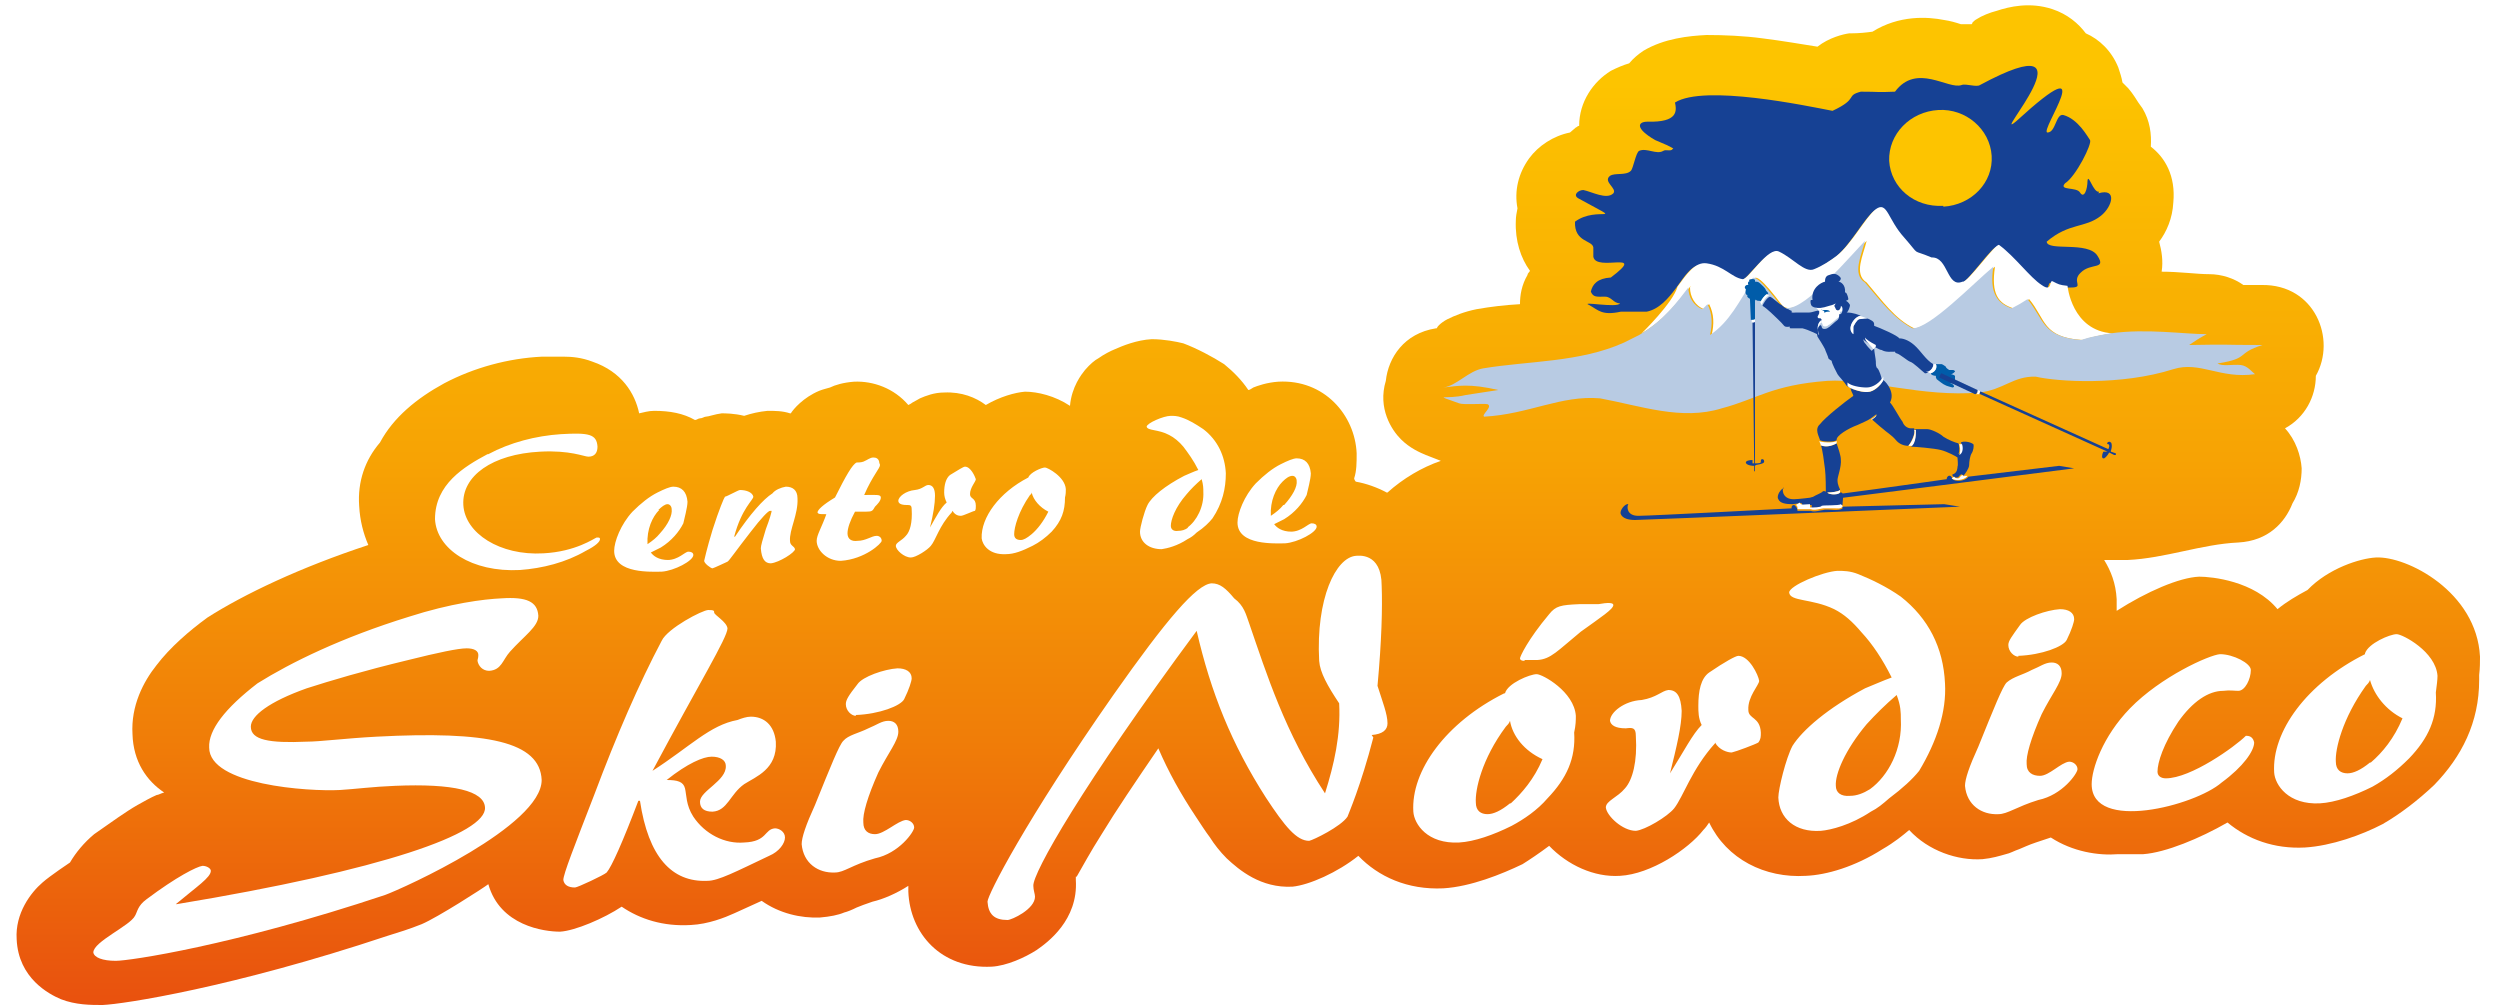
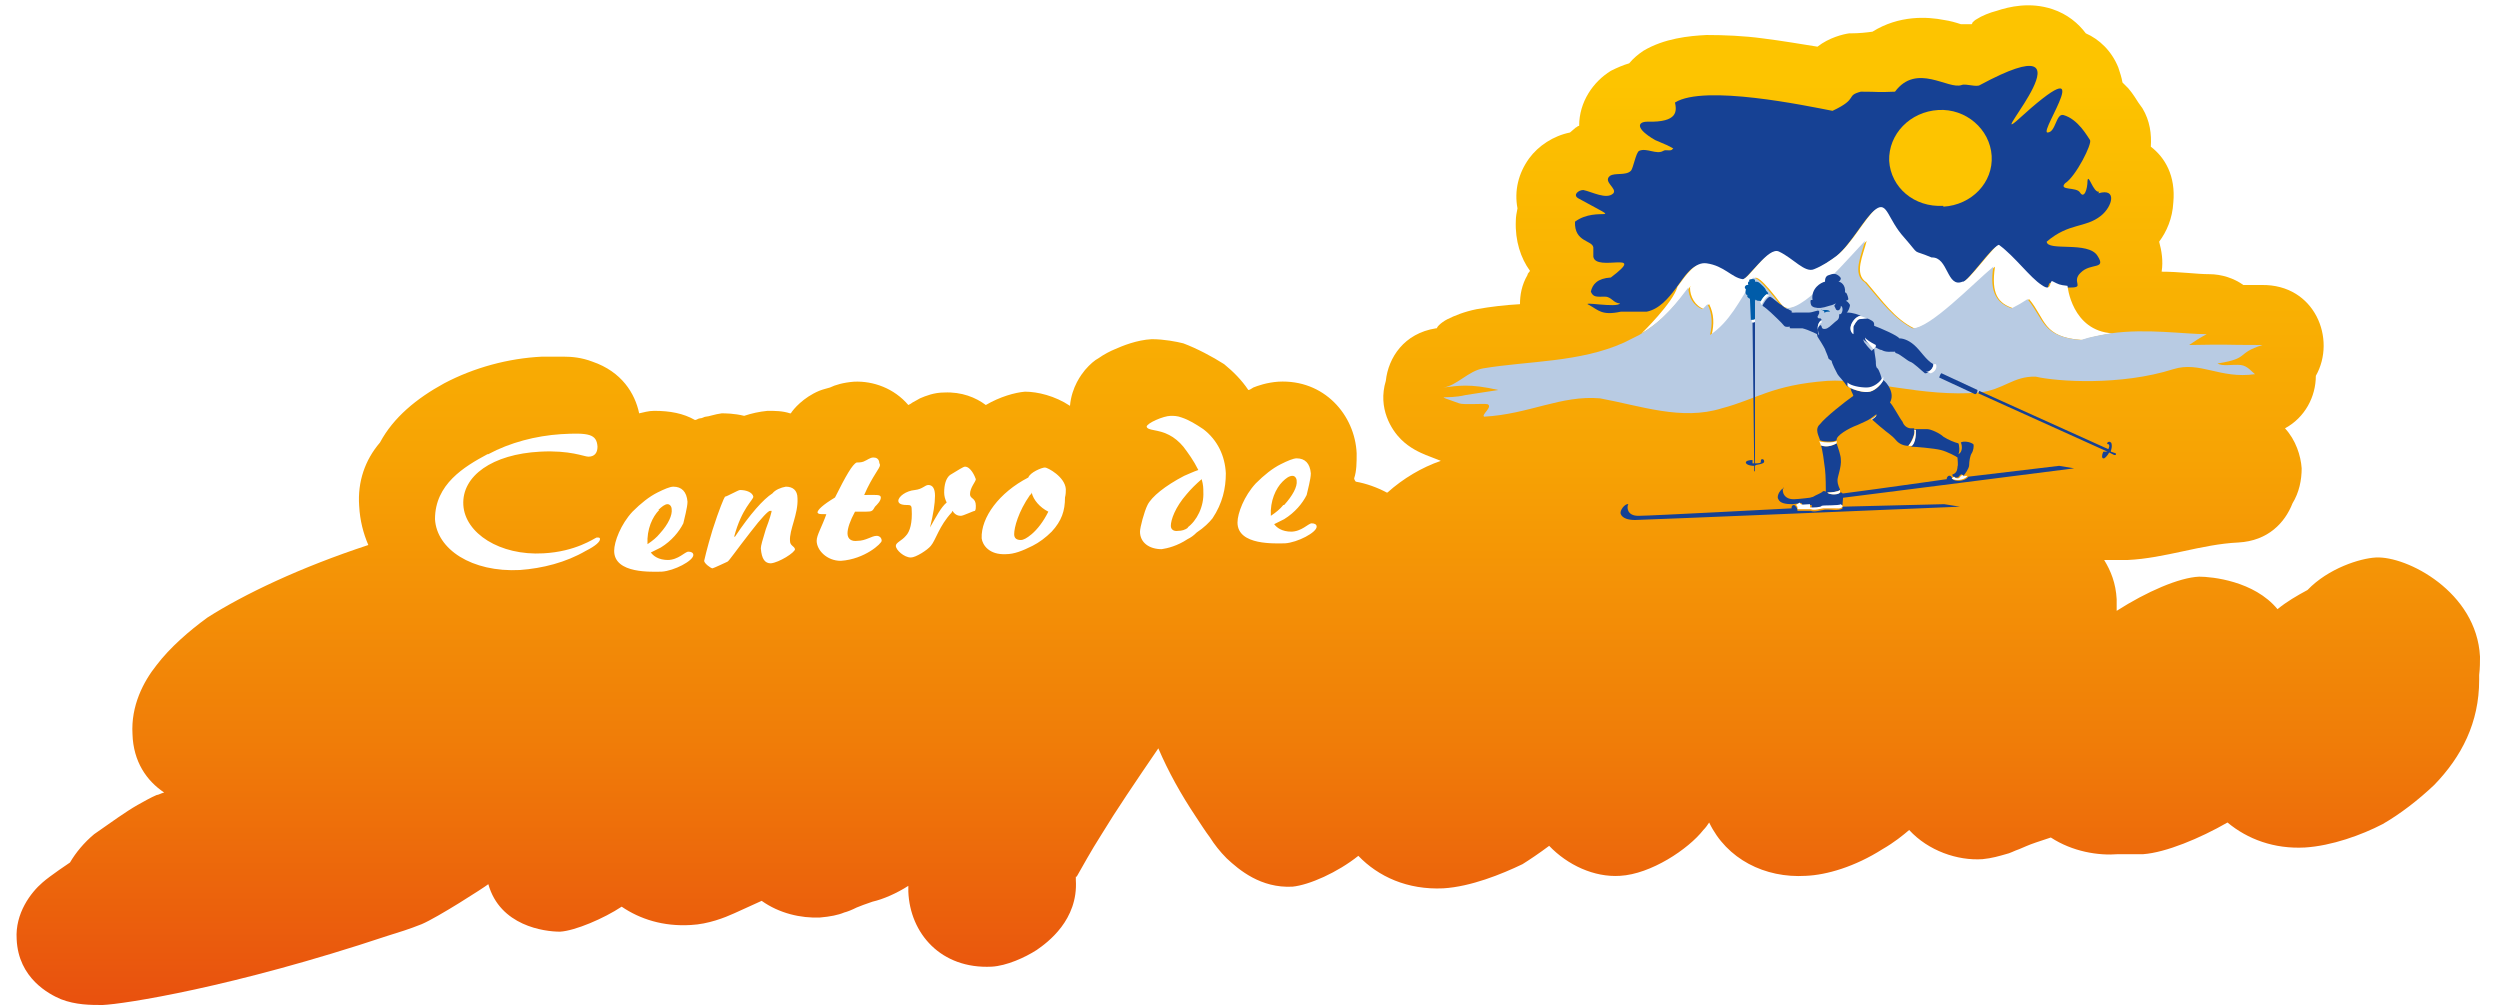
<svg xmlns="http://www.w3.org/2000/svg" id="Capa_1" width="300" height="121" version="1.1" viewBox="0 0 300 121">
  <defs>
    <style>
      .st0 {
        fill: #005ca9;
      }

      .st1 {
        fill: #b8cbe3;
      }

      .st2, .st3, .st4 {
        fill: #fff;
      }

      .st5 {
        fill: #fdc400;
      }

      .st3 {
        filter: url(#drop-shadow-1);
      }

      .st4 {
        filter: url(#drop-shadow-2);
      }

      .st6 {
        fill: #164194;
      }

      .st7 {
        fill: url(#Degradado_sin_nombre_21);
      }
    </style>
    <linearGradient id="Degradado_sin_nombre_21" data-name="Degradado sin nombre 21" x1="149.8" y1="9.9" x2="149.8" y2="122.6" gradientUnits="userSpaceOnUse">
      <stop offset="0" stop-color="#fdc400" />
      <stop offset=".1" stop-color="#fbbb01" />
      <stop offset=".4" stop-color="#f7a304" />
      <stop offset=".7" stop-color="#f07d08" />
      <stop offset="1" stop-color="#e84e0f" />
    </linearGradient>
    <filter id="drop-shadow-1" x="50.1" y="47.7" width="105.8" height="18.8" filterUnits="userSpaceOnUse">
      <feOffset dx="2.1" dy="2.1" />
      <feGaussianBlur result="blur" stdDeviation="2.1" />
      <feFlood flood-color="#1d1d1b" flood-opacity=".5" />
      <feComposite in2="blur" operator="in" />
      <feComposite in="SourceGraphic" />
    </filter>
    <filter id="drop-shadow-2" x="9.2" y="64.8" width="281.3" height="48.4" filterUnits="userSpaceOnUse">
      <feOffset dx="2.1" dy="2.1" />
      <feGaussianBlur result="blur1" stdDeviation="2.1" />
      <feFlood flood-color="#1d1d1b" flood-opacity=".5" />
      <feComposite in2="blur1" operator="in" />
      <feComposite in="SourceGraphic" />
    </filter>
  </defs>
  <path class="st7" d="M259.3,32.6c2.3,0,4.3.3,5.8.3,1.5,0,3,.5,4.1,1.3.5,0,1.3,0,2.2,0,6.4-.1,9,6.5,6.5,10.9,0,2.5-1.3,5-3.7,6.3,1.3,1.4,1.9,3.3,2,4.8,0,1.4-.3,2.9-1.1,4.2-.9,2.3-2.9,4.5-6.5,4.7-4.4.2-8.8,1.9-13.3,2.1h-2.8c.8,1.3,1.4,2.8,1.5,4.7,0,.5,0,.9,0,1.4,3.6-2.3,7.5-4,9.9-4.1,1.5,0,6.6.5,9.4,3.9,1.1-.9,2.3-1.6,3.6-2.3,2.5-2.6,6.3-3.8,8.2-3.9,3.7-.2,12.1,4.1,12.5,11.9,0,.6,0,1.4-.1,2.2v.6c0,5.1-2.1,9.2-5.4,12.6-1.9,1.8-4.1,3.5-6.2,4.7-2.5,1.3-6.1,2.6-9.3,2.8-3.7.2-6.9-1-9.3-3-3.3,1.9-7.4,3.6-10.1,3.8-.7,0-1.3,0-2.3,0h-.7c-2.4.2-5.5-.3-8.1-2-.6.2-1.2.4-1.8.6-.9.3-1.5.6-2,.8-.6.2-1.1.5-1.6.6-.7.2-1.7.5-2.8.6-3,.2-6.5-1-8.8-3.5-.7.6-1.8,1.5-3.2,2.3-3.3,2.1-6.7,3.1-9.2,3.2-4.9.3-9.5-2-11.6-6.4-.2.3-.4.6-.7.9-1.8,2.3-6.3,5.3-10,5.5-3.1.2-6.3-1.3-8.5-3.6-1.2.9-2.4,1.7-3.2,2.2-2.5,1.2-6.2,2.7-9.5,2.9-4.3.2-7.8-1.4-10.2-3.9-2.5,2-5.9,3.5-7.9,3.7-3.8.2-6.4-2-7.9-3.4-.8-.8-1.5-1.7-2-2.5-.6-.8-1.1-1.6-1.7-2.5-1.8-2.7-3.3-5.4-4.5-8.2-2.8,4.1-5.1,7.5-6.8,10.3-1.4,2.2-2.3,3.9-3,5.1h-.1c0,.2,0,.3,0,.4.3,4.8-3.4,7.5-4.7,8.4-1.4.9-3.6,1.9-5.4,2-6.1.3-9.8-4-10-9,0-.2,0-.4,0-.7-1.4.9-3,1.6-4.3,1.9-.9.3-1.4.5-1.9.7-.6.3-1.1.5-1.5.6-.7.3-1.7.5-2.9.6-2.3.1-4.9-.5-7-2-1.3.6-2.4,1.1-3.3,1.5-1.1.5-3.1,1.3-5.2,1.4-3.3.2-6.1-.7-8.3-2.2-2.1,1.4-5.6,2.9-7.4,3-1.9,0-7.2-.7-8.6-5.7-.5.4-6.1,4-8,4.8-1.5.6-2.8,1-4.1,1.4-18.6,6.2-31.7,8.2-34.2,8.3-1.4,0-3.2,0-5-.7-1.4-.6-5.1-2.5-5.3-7.2-.2-3.1,1.7-5.6,3.1-6.8.9-.8,3.3-2.4,3.3-2.4.7-1.2,1.7-2.4,2.9-3.4,2-1.4,3.8-2.7,5.2-3.5.9-.5,1.6-.9,2.3-1.2.2,0,.5-.2.9-.3-2.1-1.4-3.7-3.7-3.8-7-.2-3.4,1.3-6.3,2.9-8.3,1.6-2.1,3.9-4.1,6.1-5.7,4.4-2.8,11.1-6,19.3-8.7-.6-1.4-1-2.9-1.1-4.7-.2-2.9.7-5.5,2.5-7.6,1.6-3,4.4-5.3,7.7-7.1,3.6-1.9,7.7-3,11.7-3.2,1,0,2,0,2.7,0,.9,0,2.1.1,3.4.6,3.5,1.2,5.1,3.8,5.6,6.2.5-.1,1.1-.3,1.8-.3,1.9,0,3.5.3,4.9,1.1.2,0,.4-.2.6-.2.3,0,.5-.2.7-.2.3,0,1.1-.3,1.9-.4.4,0,1.5,0,2.7.3.9-.3,1.8-.5,2.8-.6.9,0,1.8,0,2.7.3h.1c.3-.5,1.5-1.9,3.4-2.7.5-.2,1-.3,1.3-.4.6-.3,1.6-.6,2.9-.7,2.3-.1,4.8.8,6.5,2.8.2-.1.4-.2.5-.3.4-.2.7-.4.9-.5.7-.3,1.7-.7,2.9-.7,2.1-.1,3.8.6,5,1.5,1.7-1,3.5-1.5,4.7-1.6,1.5,0,3.6.5,5.4,1.7.2-2.3,1.4-3.8,1.8-4.3.6-.7,1.2-1.2,1.6-1.4.7-.5,1.5-.9,2-1.1.9-.4,2.6-1.1,4.4-1.2,1.5,0,3,.3,3.8.5,1.6.6,3.5,1.6,4.9,2.5,1.1.9,2.1,1.9,2.9,3.1.2,0,.4-.2.6-.3.5-.2,1.6-.6,3-.7,5.5-.3,9.2,4,9.4,8.6,0,1.1,0,2.1-.3,3,0,.1.1.3.2.4,1.2.2,2.6.7,3.7,1.3h.1c1.9-1.7,4.1-3,6.4-3.8-.8-.3-1.5-.6-1.8-.7-.7-.3-1.9-.8-3-1.9-1.1-1.1-2.8-3.7-1.8-7,.3-2.8,2.2-5.7,6-6.3h.1c.1-.2.2-.3.3-.4.2-.2.6-.5,1-.7.8-.4,2-.9,3.5-1.2,1.7-.3,3.4-.5,5.2-.6,0-1.1.2-2.3.9-3.5,0-.2.2-.3.3-.5-1.1-1.5-1.8-3.6-1.7-6,0-.5.1-1,.2-1.5-.4-2.1.1-4.2,1.4-6,1.1-1.5,2.9-2.7,4.9-3.1.2-.2.5-.4.7-.6.1,0,.2-.2.4-.2,0-2.9,1.7-5.3,3.8-6.6.8-.4,1.5-.7,2.2-.9.5-.6,1.1-1.1,1.7-1.5,2.5-1.5,5.5-1.8,7.6-1.9,2.1,0,4.5.1,6.7.4,2.4.3,4.7.7,6.6,1,1.4-1.1,3.1-1.5,3.8-1.6h.2c1,0,1.9-.1,2.6-.2,3.2-2,6.6-1.8,8.6-1.4.7.1,1.4.3,2,.5.5,0,1,0,1.3,0,0,0,.1-.1.1-.2.1-.1.3-.3.5-.4.6-.4,1.6-.8,2.4-1,1.5-.5,4-1.1,6.7-.2,1.8.6,3.1,1.7,4,2.9,1.6.7,3.1,2.1,3.9,4.1.2.6.4,1.2.5,1.8.3.3.5.5.7.7.6.7,1,1.4,1.2,1.7l.5.7c.9,1.5,1.1,3.1,1,4.6,1.7,1.3,3,3.5,2.7,6.7-.1,1.9-.8,3.5-1.7,4.7.3,1.1.5,2.3.3,3.6Z" />
  <path class="st6" d="M251.9,23c-.7.2-1.3-2.3-1.4-1.3,0,1-.4,2.2-.9,1.4-.4-.7-2.6-.2-1.8-1.1,1.3-.8,3.3-4.8,3-5.2-.3-.4-1.4-2.5-3.2-3-.9-.2-.9,2.1-1.9,2.1-1.1,0,6.7-10.9-3.7-1.4-3.6,3.1,10.3-12.2-4.4-4.3-.4.3-1.7-.2-2.2,0-1.6.6-5.4-2.7-8,.8-2.3.1-1.8,0-4.1,0-1.9.5-.2.8-3.4,2.3-3.1-.6-15.4-3.2-18.9-1,.2,1,.4,2.4-3.3,2.3-1.2,0-1.5.8.9,2.2l1.4.6c1,.5.8.4.7.5-.2.3-.8,0-1.1.2-.8.5-2-.4-2.9,0-.4.2-.7,2.1-1,2.4-.6.6-1.9.2-2.5.6-.9.7.9,1.5.4,2.1-.8.8-2.6-.2-3.6-.4-.6,0-1.3.6-.6,1,6,3.3,2.3.8-.4,2.8-.1,2.5,2.1,2.2,2.2,3.1v1.1c.3,1.9,6.6-.9,2.1,2.5-1.6.1-2.2.8-2.4,1.7.3.7.7.6,1.7.6.8,0,1,.8,1.8.8-.3.6-4.9-.3-3.7.2,1.1.6,1.5,1.3,3.8.8h3.1c1.5-.3,2.6-1.6,3.5-2.8,1.1-1.5,2-3.1,3.5-2.8,2.1.3,3,1.7,4.3,1.9.7,0,3.2-4,4.4-3.3,1.7.8,3,2.7,4.2,2.1,1-.4,1.8-1,2.7-1.6,1.8-1.4,3.5-4.7,4.7-5.6,1.4-.9,1.5,1.2,3.4,3.4,2.2,2.5.7,1.3,3.3,2.4,2-.1,1.8,3.7,3.7,2.9.6.2,3.9-4.7,4.4-4.4,1.9,1.3,3.8,3.8,5.1,4.8,1.3,1,.8-.8,1.4-.4.6.3.7.4,1.7.5.2,0,.4,0,.6,0,1.7,0,0-.7,1.2-1.8,1.2-1.2,3.1-.3,2-2-1.1-1.8-6-.5-6.1-1.7,2.7-2.3,4.6-1.6,6.5-3.1,1.4-1.1,2-3.4-.3-2.7Z" />
  <g>
    <path class="st2" d="M202.8,34.5c0,1.1.6,2.2,1.7,2.6.2-.2.4-.5.6-.6.6,1.2.6,2.4.3,3.7,2.4-1.7,3.5-4.2,5-6.3,0-1.3,1.1-.4,3.5,2.8,1.9,1.5,6.1-3.5,10.1-7.8-.4,1.7-1.6,4,0,5,1.8,2.1,3.4,4.4,5.7,5.5,2,0,7.2-5.2,9.7-7.4-.5,3.3.4,4.4,2.2,5q1-.5,1.9-1.1c2,2.4,1.6,4.6,6.4,4.9,1.2-.4,2.4-.6,3.6-.8,0,0,0,0,0,0-4.9-.3-5.4-5.7-5.4-5.7-1-.1-1.1-.2-1.7-.5-.6-.4,0,1.4-1.4.4-1.4-.9-3.2-3.4-5.1-4.8-.4-.3-3.8,4.6-4.4,4.4-1.9.8-1.7-3-3.7-2.9-2.6-1.1-1.2,0-3.3-2.4-2-2.2-2-4.4-3.4-3.4-1.2.9-2.9,4.2-4.7,5.6-.8.6-1.7,1.2-2.7,1.6-1.1.5-2.5-1.3-4.2-2.1-1.3-.7-3.7,3.4-4.4,3.3-1.3-.2-2.2-1.6-4.3-1.9-1.4-.2-2.4,1.3-3.5,2.8,0,0,0,0,0,0-.5,1.9-4.3,5.6-4.3,5.6,2.9-1.7,4.5-4,5.9-5.7Z" />
    <path class="st1" d="M266.2,43.6c3.8-.6,2.1-1.2,5.3-2.2-5.4,0-3.3-.1-8.8,0,.9-.6,1-.7,2.1-1.3-2.7,0-7.2-.7-11.5-.1-1.2.2-2.4.4-3.6.8-4.7-.4-4.4-2.5-6.4-4.9q-.9.6-1.9,1.1c-1.7-.6-2.7-1.8-2.2-5-2.5,2.1-7.6,7.4-9.7,7.4-2.3-1.2-3.9-3.4-5.7-5.5-1.6-1-.4-3.3,0-5-4,4.3-8.3,9.3-10.1,7.8-2.4-3.2-3.6-4.1-3.5-2.8-1.5,2.2-2.6,4.7-5,6.3.3-1.3.3-2.5-.3-3.7-.2.2-.4.4-.6.6-1.1-.4-1.7-1.5-1.7-2.6-1.3,1.7-3,4-5.9,5.7-.6.3-1.2.6-1.8.9-5.3,2.4-11.5,2.2-16.9,3.1-1.8.3-3.2,2.1-4.8,2.3,1.8-.2,3.1-.5,6.6.3-1.3.2-2.6.4-3.9.6-2.5.6-4.1-.2-.8,1,.5.2,2.9,0,3.4.1.7.3-.8,1.3-.4,1.5,5.4-.3,9.2-2.6,13.9-2.2,4.9.9,9.8,2.7,14.6,1.2,4.2-1.1,6-2.8,12.7-3.3,4.7-.3,11.4,2,18.2,1.4,2.9-.3,4.1-2,6.8-1.9,2.6.6,10.2,1.1,16.5-.9,3.2-1,5.6,1.2,9.8.6-.4-.3-.9-1-1.7-1.1-1-.1-2.3.2-2.8-.2Z" />
    <path class="st6" d="M214,58.5c-.2.4,0,1.5,1.4,1.4,1.4,0,18.2-2.4,18.2-2.4,0-.4.5-.7.7,0,.3.3,1.5.3,1.9-.3l10.9-1.3,1.8.3s-32.9,4.2-33.8,4.3c-.8,0-1.5-.1-1.7-.6-.3-.4.4-1.4.7-1.3Z" />
-     <path class="st2" d="M218.1,37.1c0,0,0,.2.2.2,0,0,0,.2,0,.3,0,0-.2.4-.2.4,0,0,0,.2.2.2.2,0,.2,0,.3.2,0,0,0,.2,0,.3,0,0,0,0,.1.2,0,.4.6.3.7.1.2,0,.9-.7,1.2-.9.2-.2.2-.4.2-.7.3.1.4-.4.4-.6,0-.1,0-.3-.2-.4,0,.1,0,.3-.2.5,0,0-.2.1-.3,0-.1,0-.3-.4-.3-.5,0,0,.1-.1.2-.3,0,0-.3.2-.8.3-.9.3-1.3.3-1.7.2,0,.2,0,.2,0,.3Z" />
    <path class="st6" d="M219.8,32.9c.6-.2,1.1.4,1.1.5,0,.2-.2.4-.3.4.3,0,.9.4.8,1.3q0,0,.1,0c.2.2.3.7.3.8,0,.1-.3.2-.3.2.3.1.5.5.5.5,0,.2-.2.8-.4.9.8,0,1.5.3,1.7.4-.7,0-1.8,1.5-.9,2.2,0-.5,0-.7,0-.9.1-.2.4-.8.7-.9.3,0,.9-.2,1.2,0,.6.3.6.4.6.8.6.2,2.9,1.2,3,1.5.3,0,1,.1,1.8.8.8.7,1.4,1.8,2.3,2.3,0,.4-.4,1.1-1,1.1-.4-.3-1.4-1.3-1.8-1.4-.3-.1-1.2-.9-1.6-1-.1,0-.2-.1-.2-.2-.5,0-1.1.1-1.6-.2-.2,0-.5-.2-.9-.4-.6-.3-1.2-.7-1.3-.9,0,.2.1.4.3.6.1.2.6.7.7.8l.3-.3c0,.4.2,1.3.2,1.6,0,.3,0,.7.2.8.2.2.5,1.1.5,1.3-.3.7-1.2,1.3-1.9,1.4-.8,0-1.9-.3-2.3-.6-.3-.5-1-1.2-1.1-1.4-.1-.2-.7-1.3-.7-1.6-.2-.1-.3-.2-.4-.3,0-.2-.4-1-.4-1.1-.2-.4-.7-1.2-.9-1.5-.3-1,.2-1.3.4-1.4,0,0,0,0,.1.2,0,.4.6.3.8.1.1,0,.8-.7,1.1-.9.2-.2.2-.4.2-.7.3.1.4-.4.4-.5,0-.2,0-.4-.2-.5,0,.1,0,.3-.2.5,0,0-.2.1-.3,0-.1,0-.2-.4-.3-.5,0,0,.1-.1.2-.3,0,0-.3.2-.8.3-.9.3-1.3.3-1.7.2-.1,0-.3-.1-.4-.2-.1-.1-.2-.5-.1-.7,0,0,.1,0,.2,0-.2-1.4,1-2.1,1.5-2.2,0-.2,0-.7.5-.8Z" />
    <path class="st6" d="M221.9,46.5c.4.2,1.7.7,2.5.5.8-.2,1.5-1.1,1.6-1.4.5.4,1.4,1.6.8,2.7.4.4,1.1,1.8,1.5,2.3.2.6.7.8,1,.8.2,0,.4,0,.4,0,.2.5-.3,1.6-.7,2.1-.5,0-1.1-.2-1.5-.7-.5-.6-1.2-1-1.5-1.3-.4-.3-1.4-1.2-1.4-1.2.2-.1.5-.3.6-.6-.2.1-.4.3-.7.5-.4.3-1,.5-1.6.8-1.1.4-2.6,1.3-2.5,1.8-.2.3-1.9.2-2,0-.1-.4-.7-1.3,0-1.9.6-.8,3-2.7,4-3.4-.1-.4-.2-.3-.4-1.1Z" />
    <path class="st6" d="M220.8,59.1c-.3.4-1.5.2-1.5,0,.5,0,1.3-.1,1.5-.3,0-.2-.3-.5-.3-1.2,0-.4.5-1.6.4-2.5,0-.4-.3-1.3-.5-1.9-1,.6-1.8.3-1.9.2.2.5.4,2.1.5,2.9.1.8.1,2.5.1,2.7-.2-.1-.3-.1-.4,0-.2.2-.8.4-1.1.6-.8.4-1.5.3-1.4.8,0,.4.6.2,1.2.2,0,0,0,.3,0,.4.4,0,1.3,0,1.4-.2.2-.1,2.1,0,2.3-.2,0-.4.2-1.3-.1-1.5Z" />
    <path class="st6" d="M229.9,51.6c0,.2,0,1.6-.6,2,.5,0,2.8.2,3.6.4.8.2,1.9.8,2,.9,0,.2.1.9,0,1.1,0,.1,0,.7-.5.9-.3,0,0,.5.5.4.2,0,.4-.7.7-.2.2-.2.7-.9.7-1.3,0-.4.1-1.1.3-1.4.2-.3.3-.9.2-1.1-.4-.3-1.2-.4-1.5-.2.2.4.2,1.2-.3,1.4.2-.3.1-1.2,0-1.3-.4-.1-1.2-.4-1.8-.8-.4-.4-1.5-.9-1.9-.9-.4,0-1.4,0-1.5,0Z" />
    <path class="st6" d="M218.1,37.1c0,0,0,.2.2.2,0,0,0,.2,0,.3,0,0-.2.4-.2.4,0,0,0,.2.2.2.2,0,.2,0,.3.2-.2,0-.8.8-.3,1.8-.3-.1-1.2-.6-2-.8-.8,0-1.2,0-1.3,0-.2,0-.3,0-.2-.2-.2,0-.5.1-.7-.1-.3-.4-1.4-1.4-1.6-1.6-.2-.2-.8-.7-1-.8,0-.1.5-1,.9-1.1.3.1,1.1.9,1.4,1,.2.2.6.5.8.5.1.1.4.2.4.2,0,0,0,.1,0,.2,0,0,.1-.1.6,0,.4,0,1.3,0,1.5,0,.4,0,1-.3,1.1-.2Z" />
    <path class="st0" d="M212.1,35.3c-.2,0-.8.7-.7.9,0,0-.1-.1-.3-.1-.1,0-.4,0-.4-.2,0,.2-.2.2-.4.1-.2-.1-.8-.3-.6-.6-.2,0-.3-.2-.2-.7-.3-.2,0-.6.3-.5-.1-.2,0-.4,0-.4.3,0,.6,0,.8,0,.2,0,.4,0,.6.2.2.2.6.5.7.8,0,.1.2.2.3.4Z" />
-     <path class="st0" d="M232.3,43.7c.1.2.2.8-.6,1.1,0,.2.4.3.6.3,0,.2,0,.2.1.4.1.1.9.7,1,.7.1.1.9.3.9.3.1,0,.3-.1.1-.3,0-.1-.4-.2-.4-.2.2,0,.4,0,.4,0,0,0,.2-.3.2-.4,0-.1,0-.4,0-.5-.1-.1-.4-.2-.5-.2.2,0,.4-.2.5-.3,0,0,0-.2-.3-.2-.1,0-.4,0-.4,0-.3-.2-.4-.3-.4-.4,0,0-.4-.3-.5-.3-.2,0-.6,0-.6,0Z" />
    <path class="st0" d="M210.6,38.4c0,0-.5,0-.5,0l-.2-4.8c0-.1.6-.2.7,0v4.8Z" />
    <path class="st6" d="M210.6,55.9v.6s-.1.1-.1.1h0c0-.1,0-.7,0-.7-.6,0-1-.2-1-.4,0-.2.4-.3.8-.3v.4c0,0,.1,0,.2,0h0l-.2-17c.1,0,.2,0,.3,0v17c.5,0,.7,0,.7-.2,0-.2,0-.3.2-.3,0,0,.2,0,.2.3,0,.2-.4.3-1,.4Z" />
    <path class="st2" d="M210.5,38.7c0,0-.2,0-.3,0v-.4c0,.2.4,0,.4,0v.3Z" />
    <path class="st6" d="M237.3,46.8c0,0,0,.5-.3.5l-4.3-2c0,0,.2-.6.3-.5l4.3,2Z" />
    <path class="st6" d="M253.3,54.2l.6.2v.2s-.2,0-.2,0l-.6-.3c-.2.4-.6.8-.7.7-.2,0-.2-.4,0-.8h.4c0,0,.1,0,.1,0h0l-15.5-7c0,0,.1-.2.1-.3l15.5,7c.1-.2.2-.5,0-.6-.1,0-.2,0-.1-.2,0,0,.2-.2.4,0,.1,0,.2.5,0,1Z" />
-     <path class="st2" d="M237.6,47c0,0,0,.2-.1.3h-.4c.2,0,.3-.4.3-.5l.3.2Z" />
    <path class="st6" d="M221.1,60.8l12.2-.3,1.9.3s-38.1,1.6-39,1.6c-.8,0-1.5-.2-1.7-.7-.2-.4.5-1.3.9-1.2-.2.3-.2,1.4,1.2,1.4,1.4,0,18.4-.9,18.4-.9-.1-.3.3-.6.5-.2.1.1.2.2.2.5.4,0,1.4,0,1.6,0,.4.2,1.3-.1,1.5-.1.2-.1,1.2,0,1.4,0,.2,0,.7,0,.9-.2Z" />
    <path class="st2" d="M225.1,41.4c-.6-.3-1.2-.7-1.3-.9,0,.2.1.4.3.6.2.2.6.6.7.8l.3-.3v-.2Z" />
    <path class="st2" d="M223.3,37.9c-.7,0-1.8,1.5-.9,2.2,0-.5,0-.7,0-.9.1-.2.4-.8.7-.9.3,0,.9-.2,1.2,0l-1.1-.4Z" />
    <path class="st2" d="M224.6,50.4c.2-.2.5-.3.6-.6-.2.2-.4.4-.7.5h.1Z" />
    <path class="st2" d="M221.9,46.5c.4.2,1.7.7,2.5.5.8-.2,1.5-1.1,1.6-1.4v-.4c-.4.7-1.2,1.3-2,1.3-.8,0-1.9-.2-2.3-.6v.4Z" />
    <path class="st2" d="M220.8,59.1c-.3.4-1.5.2-1.5,0,.5,0,1.3-.1,1.5-.3v.3Z" />
    <path class="st2" d="M218.4,53.4c.2.1.9.4,2-.2v-.3c-.3.3-2,.2-2.1,0l.2.5Z" />
    <path class="st2" d="M235.7,57.2c-.3-.5-.5.2-.7.2-.2,0-.4,0-.5-.2l-.3.2c.3.3,1.5.3,1.9-.3h-.4Z" />
-     <path class="st2" d="M235.4,53.2c.2.4.2,1.2-.3,1.4.2-.3.1-1.2,0-1.3h.3Z" />
    <path class="st2" d="M229.3,53.6c.7-.4.6-1.8.6-2h-.2c.2.4-.3,1.5-.7,1.9h.4Z" />
    <path class="st2" d="M215,37.3c0,0,0,.1,0,.2,0,0,.1-.1.6,0h-.6Z" />
    <path class="st2" d="M218.3,40.2c-.4-1,0-1.7.3-1.7,0,0,0,.1,0,.2-.2.1-.6.5-.4,1.4h0Z" />
    <path class="st2" d="M211.3,36.2c0-.2.5-.8.7-.9l.3.2c-.4,0-.9,1-.9,1.1l-.2-.4Z" />
    <path class="st2" d="M231.7,44.8c.8-.3.7-1,.6-1.1h-.3c.1.3-.4,1-.9.9l.6.2Z" />
    <path class="st2" d="M221.1,60.8c-.2.3-.7.2-.9.2-.2,0-1.2,0-1.4,0-.2,0-1.1.3-1.5.1-.2,0-1.2,0-1.6,0,0-.3,0-.4-.2-.5l.5-.3c0,.4.6.2,1.2.2,0,.1,0,.3,0,.4.4,0,1.3,0,1.4-.2.2-.1,2.1,0,2.3-.2l.2.2Z" />
    <path class="st0" d="M218.6,37.2c0,0,.5,0,.6,0,0,0,.3,0,.4.2,0,0-.2,0-.2,0,0,0-.3,0-.4.1h-.1c0-.1,0-.2,0-.2-.1,0-.2,0-.3-.2Z" />
  </g>
  <path class="st5" d="M233.2,24.8c3.4-.2,6-2.9,5.8-6.1-.2-3.2-3.1-5.7-6.4-5.5-3.4.2-6,2.9-5.9,6.1.2,3.2,3,5.6,6.5,5.4h0Z" />
  <path class="st3" d="M139.9,51.5c-.5-.6-1.1-1.1-1.7-1.4-1.3-.7-2.6-.5-2.7-1,0-.4,2-1.3,2.9-1.3.3,0,.8,0,1.3.2.9.3,1.7.8,2.6,1.4,1.7,1.3,2.6,3.2,2.7,5.3,0,1.8-.4,3.6-1.6,5.4-.4.5-1,1.1-1.9,1.7-.4.4-.7.6-1.1.8-1.2.8-2.4,1.1-3.1,1.2-1.5,0-2.6-.8-2.6-2.1,0-.5.5-2.4.9-3.2.5-1,2.1-2.3,4.4-3.5.5-.2,1.1-.5,1.7-.7-.6-1.2-1.2-2-1.8-2.8ZM140.4,61.2c1.1-.8,2-2.5,1.9-4.3,0-.4,0-.8-.2-1.5-.7.6-1.3,1.2-1.8,1.8-1.4,1.6-1.9,3.1-1.9,3.8,0,.4.3.7.9.6.4,0,.8-.1,1.2-.4ZM77,59.1c-.8.8-1.5,2.3-1.4,4.1.6-.4,1.1-.8,1.5-1.3,1-1.1,1.5-2.2,1.4-2.9,0-.3-.2-.6-.5-.6-.3,0-.7.3-1.1.7ZM78,65.1c1.3,0,2.1-1,2.5-1,.3,0,.6.1.6.4,0,.7-2.3,1.9-3.8,2-1.1,0-5.7.3-5.7-2.5,0-1.1.8-3.2,2.2-4.7,1-1,2-1.8,3-2.3.8-.4,1.5-.7,1.9-.7,1,0,1.6.6,1.7,1.8,0,.7-.4,2.1-.5,2.6-.5,1-1.4,2.1-2.7,2.9l-1.2.6c.3.4.9.9,2.1.9ZM152.8,61.7c1.3,0,2.1-1,2.5-1,.3,0,.6.1.6.4,0,.7-2.3,1.9-3.8,2-1.1,0-5.7.3-5.7-2.5,0-1.1.8-3.2,2.2-4.7,1-1,2-1.8,3-2.3.8-.4,1.5-.7,1.9-.7,1,0,1.6.6,1.7,1.8,0,.7-.4,2.1-.5,2.6-.5,1-1.4,2.1-2.7,2.9l-1.2.6c.3.4.9.9,2.1.9ZM121.3,55.2c.2-.6,1.6-1.2,2-1.2.3,0,2.4,1.1,2.5,2.6,0,.3,0,.6-.1,1,0,1.6-.4,2.8-1.6,4.1-.7.7-1.5,1.3-2.3,1.7-1.2.6-2.2,1-3.2,1-2,.1-2.8-1.1-2.9-1.9-.1-2.5,2.1-5.5,5.6-7.3ZM121.7,62c.7-.6,1.4-1.5,2-2.7-1-.5-1.8-1.4-2-2.3,0,.2-.2.3-.2.3-1.4,2-1.9,3.9-1.9,4.7,0,.5.3.7.8.7.3,0,.7-.2,1.3-.7ZM152,58.5c1-1.1,1.6-2.2,1.5-2.9,0-.3-.2-.6-.5-.6-.4,0-.8.3-1.2.7-.8.8-1.5,2.3-1.4,4.1.6-.4,1.1-.8,1.5-1.3ZM86.1,62.3c1.8-2.7,3.4-4.5,4.5-5.2.3-.4,1-.7,1.6-.8.8,0,1.4.4,1.4,1.4.1,1.9-1,3.8-.9,5.1,0,.6.5.6.6,1,0,.4-1.9,1.6-2.9,1.7-.7,0-1.1-.5-1.2-1.8,0-.3.2-1,.6-2.3.5-1.3.7-2.1.7-2.2,0,0,0,0-.2,0-.2,0-1,.8-2.3,2.5-1.8,2.3-2.6,3.5-2.8,3.6,0,0-1.7.8-1.8.8-.2,0-1-.6-1-.9,0,0,.3-1.4,1-3.7.8-2.5,1.4-3.9,1.5-4,.2,0,1.6-.8,1.8-.8.8,0,1.5.3,1.6.8,0,.4-1.4,1.4-2.3,4.8ZM97.2,59.6h-.3c-.6,0-.8,0-.9-.2,0-.3.6-.9,2.1-1.8,1.3-2.6,2.1-4,2.6-4.2.2,0,.5,0,.8-.1.5-.2.8-.5,1.2-.5.3,0,.6.1.7.5,0,.2.1.3.1.4,0,.4-.9,1.3-1.9,3.6,1.4,0,2-.1,2,.3,0,.4-.4.8-.7,1.1-.3.5-.3.6-1.1.6h-1.3c-.6,1.1-.9,2-.9,2.6,0,.7.5,1,1.2.9,1,0,1.7-.6,2.3-.6.3,0,.6.2.6.6,0,.3-2,2.2-4.9,2.4-1.7,0-2.9-1.3-2.9-2.4,0-.7.6-1.6,1.2-3.3ZM112.1,59.4c-1.5,1.6-1.9,3.3-2.5,4-.4.5-1.8,1.4-2.4,1.4-.8,0-1.8-.9-1.8-1.4,0-.4.7-.6,1.2-1.2.5-.5.8-1.6.7-3.2,0-.5-.2-.5-.6-.5-.7,0-1-.2-1-.5,0-.5.9-1.2,2-1.3.9-.1,1.2-.6,1.6-.6.5,0,.8.4.8,1.3,0,.9-.2,2.2-.6,3.8.8-1.4,1.3-2.4,2-3-.2-.4-.3-.8-.3-1.2,0-.9.2-1.7.7-2.1,1-.6,1.6-1,1.8-1,.7,0,1.2,1.2,1.3,1.5,0,.3-.7,1-.7,1.8,0,.6.7.4.7,1.4,0,.3,0,.4-.1.6-.2,0-1.4.6-1.7.6-.3,0-.7-.1-1-.6ZM56.5,52.4c2.6-1.4,5.7-2.2,8.7-2.4,3.4-.2,4.3,0,4.4,1.5,0,.8-.4,1.2-1.1,1.2-.5,0-2.2-.8-5.8-.6-5.7.3-9.4,2.9-9.2,6.4.2,3.4,4.4,6.1,9.6,5.8,3.9-.2,6.1-1.8,6.4-1.9.3,0,.4,0,.4.2,0,.3-.5.8-1.7,1.4-2.4,1.4-5.2,2.1-7.9,2.3-5.8.3-10-2.5-10.2-6.1,0-4.2,3.5-6.3,6.3-7.8Z" />
-   <path class="st4" d="M282.4,89.4c1.4-1.2,2.8-2.9,3.8-5.3-2-1-3.4-2.8-3.9-4.6-.1.3-.3.5-.5.7-2.8,3.9-3.7,7.6-3.6,9.1,0,1,.6,1.4,1.4,1.4.7,0,1.6-.4,2.7-1.3ZM281.7,76.3c.4-1.2,3-2.3,3.8-2.3.7,0,4.7,2.1,4.9,5,0,.5-.1,1.2-.2,2,.2,3.1-.9,5.5-3.2,7.9-1.4,1.4-2.8,2.5-4.4,3.4-2.2,1.1-4.5,1.9-6.3,2-3.8.2-5.4-2.2-5.5-3.7-.3-4.9,3.9-10.7,10.9-14.2ZM222.3,92.6c2.2-1.6,3.9-4.8,3.7-8.4,0-.8,0-1.6-.5-2.9-1.4,1.2-2.5,2.3-3.6,3.5-2.6,3.1-3.8,6-3.7,7.4,0,.8.6,1.3,1.7,1.2.8,0,1.6-.3,2.4-.8ZM221.3,73.8c-1.1-1.3-2.1-2.2-3.3-2.8-2.7-1.3-5.3-.9-5.4-2,0-.8,4-2.5,5.8-2.6.7,0,1.5,0,2.5.4,1.5.6,3.4,1.5,5.1,2.7,3.3,2.6,5.1,6.1,5.3,10.4.2,3.4-1,7-3.1,10.5-.8,1-2,2.1-3.6,3.3-.8.7-1.4,1.2-2.2,1.6-2.4,1.6-4.8,2.2-6,2.3-3.1.2-5-1.5-5.1-4,0-1,.9-4.7,1.7-6.2,1.2-1.9,4.2-4.5,8.7-6.9,1-.4,2.1-.9,3.2-1.3-1.1-2.2-2.3-4-3.6-5.4ZM178.5,81.1c.3-1.2,3-2.3,3.8-2.3.7,0,4.5,2.1,4.7,5,0,.5,0,1.1-.2,2,.2,3.1-.9,5.5-3.2,7.9-1.2,1.4-2.8,2.5-4.3,3.3-2.2,1.1-4.5,1.9-6.3,2-3.8.2-5.4-2.2-5.5-3.7-.3-4.9,3.9-10.7,10.9-14.2ZM179.2,94.3c1.3-1.2,2.8-2.9,3.8-5.3-2.2-1-3.6-2.8-3.9-4.6-.1.3-.3.5-.5.7-2.9,3.9-3.7,7.6-3.6,9.1,0,1,.6,1.4,1.4,1.4.7,0,1.6-.4,2.7-1.3ZM237.7,95.6c-2,.1-3.8-1.1-4-3.4,0-.8.5-2.3,1.6-4.7,1.9-4.7,2.9-7.2,3.4-7.7.8-.7,1.9-.9,3-1.5,1-.4,1.6-.9,2.4-.9.7,0,1.2.4,1.2,1.3,0,1.1-1.2,2.5-2.4,4.9-1.3,2.9-1.9,5-1.8,6,0,1,.7,1.4,1.6,1.4,1.1,0,2.5-1.6,3.5-1.7.5,0,1,.4,1,.9,0,.5-1.8,3.1-4.7,3.7-2.6.8-3.7,1.7-4.8,1.7ZM240.1,76.7c-.5,0-1.2-.6-1.2-1.4,0-.5.4-1,1.4-2.4.6-.9,3.2-1.8,4.8-1.9,1,0,1.7.4,1.7,1.2,0,.3-.3,1.3-.9,2.5-.4.8-3,1.8-5.8,1.9ZM267.5,86.2c.5,0,.8.3.9.8,0,1-1.3,2.9-3.9,4.8-3.2,2.8-15.6,6-15.6.2,0-1.8,1.3-5.7,4.6-9.1,3.7-3.8,9.5-6.4,10.8-6.5,1.6,0,3.7,1.1,3.7,1.9,0,1.1-.7,2.5-1.5,2.5-.5,0-1-.1-1.8,0-1.8,0-3.7,1.3-5.4,3.7-1.8,2.7-2.5,4.9-2.5,6,0,.5.4.8,1,.8,3,0,8.3-3.8,9.6-5.1ZM180.8,77.2c-.3,0-.5-.1-.5-.3,0-.2.9-2.2,3.5-5.3.8-1,1.4-1.1,3.6-1.2h2.3c1.1-.2,1.8-.2,1.8.1,0,.5-1.4,1.4-3.9,3.2-2.8,2.3-3.6,3.3-5.2,3.4h-1.5ZM203.7,87.1c-2.8,3.1-3.8,6.4-4.9,7.8-.8,1-3.5,2.6-4.6,2.7-1.6,0-3.5-1.8-3.6-2.8,0-.8,1.4-1.2,2.3-2.3.9-1,1.5-3.2,1.3-6.3,0-1-.4-1-1.2-.9-1.3,0-1.8-.4-1.9-.9,0-1,1.7-2.4,3.8-2.5,1.8-.3,2.4-1.1,3.2-1.2,1,0,1.5.7,1.6,2.5,0,1.8-.6,4.3-1.4,7.5,1.7-2.7,2.7-4.7,3.8-5.8-.4-.8-.4-1.6-.4-2.3,0-1.8.3-3.3,1.3-4,1.9-1.3,3.2-2,3.5-2,1.3,0,2.4,2.3,2.5,3,0,.5-1.4,1.9-1.3,3.5,0,1.1,1.4.8,1.5,2.7,0,.5,0,.8-.3,1.2-.3.2-2.7,1.1-3.2,1.2-.5,0-1.5-.3-2-1.2ZM19.1,106.4c24.8-4.1,37.2-8.5,37-11.6-.1-2-3.8-2.9-10.8-2.6-2.6.1-4.9.4-6.6.5-3.8.2-15.7-.6-15.7-5.1-.1-2.1,1.9-4.7,5.8-7.7,4-2.5,10.1-5.5,18.2-8,5-1.6,8.9-2.1,11.1-2.2,3-.2,4.3.4,4.4,2.1,0,1.3-1.7,2.4-3.4,4.3-.9,1-1,2.2-2.5,2.3-.8,0-1.3-.6-1.4-1.2,0-.2.1-.3.1-.7,0-.5-.5-.8-1.4-.8-1,0-3.4.5-7,1.4-5.4,1.3-9.4,2.5-12.2,3.4-4.5,1.6-6.7,3.3-6.7,4.6,0,1.6,2.2,2,6.7,1.8,1.6,0,4.6-.4,8.4-.6,13.3-.7,19.6.6,19.8,5.2,0,5.5-16.6,13-18.8,13.8-18.3,6.1-30.7,7.9-32.3,7.9-1.6,0-2.6-.4-2.7-1,0-1.3,4.4-3.2,5-4.4.3-.5.3-1.2,1.4-2,3.6-2.7,6-3.9,6.7-4,.5,0,1,.3,1,.6,0,.8-1.7,1.9-4.2,4ZM74.5,94c-1.9,5-3.2,7.9-3.8,8.6-.3.3-3.5,1.8-3.8,1.8-.8,0-1.3-.3-1.4-.9,0-.7,1.3-4,3.7-10.2,2.7-7.2,5.4-13.4,8.1-18.5.7-1.5,4.9-3.7,5.6-3.7s.7.1.7.3c0,.3,1.5,1.1,1.6,1.9,0,1.1-3.4,6.6-9,17.1,4.5-2.9,6.9-5.5,10.2-6.1.5-.2,1.1-.4,1.6-.4,1.6,0,2.8,1,3,3,.2,3.3-2.4,4.2-3.8,5.1-1.7,1.2-2,3.2-3.8,3.3-1,0-1.5-.4-1.5-1.2,0-1.3,3.2-2.5,3.1-4.3,0-.7-.7-1.1-1.7-1.1-1,0-2.9.8-5.4,2.8,1.3,0,2,.2,2.2,1,.2.8.1,2,1,3.4,1.4,2.1,3.8,3.3,6.1,3.1,2.8-.1,2.4-1.6,3.7-1.7.5,0,1.2.4,1.2,1.1,0,.7-.7,1.7-1.9,2.2-4,1.9-6.1,3-7.4,3-4.3.2-7.1-2.9-8.1-9.6ZM98.1,102.6c-2,.1-3.8-1.1-4-3.4,0-.8.5-2.3,1.6-4.7,1.9-4.7,2.9-7.2,3.4-7.7.6-.7,1.8-.9,3-1.5,1-.4,1.6-.9,2.4-.9.7,0,1.2.4,1.2,1.3,0,1.1-1.2,2.5-2.4,4.9-1.3,2.9-1.9,5-1.8,6,0,1,.6,1.4,1.4,1.4,1.1,0,2.7-1.6,3.7-1.7.5,0,1,.4,1,.9,0,.5-1.8,3.1-4.7,3.7-2.8.8-3.7,1.7-4.8,1.7ZM100.6,83.8c-.5,0-1.2-.6-1.2-1.4,0-.5.3-1,1.4-2.4.6-.9,3.2-1.8,4.8-1.9,1,0,1.7.4,1.7,1.2,0,.3-.3,1.3-.9,2.5-.4.8-3,1.8-5.8,1.9ZM162.7,86.4c-1.5,5.8-3,9.2-3.1,9.5-.8,1.2-4.1,2.8-4.6,2.9-1.5,0-2.9-1.7-5.2-5.2-4.1-6.4-6.6-12.6-8.3-20-13.7,18.5-19.7,29.1-19.6,30.6,0,.5.2,1,.2,1.3,0,1.5-2.8,2.8-3.3,2.8-1.6,0-2.3-.7-2.4-2.2,0-.8,4.6-9.8,15.1-24.8,6.4-9.1,10-13.3,11.8-13.4,1,0,1.7.6,2.7,1.8,1.2.9,1.4,1.9,1.8,3,2.1,6.1,4.3,13.1,9.1,20.4,1.1-3.5,1.9-7,1.7-10.8-1.4-2.1-2.3-3.7-2.4-5.1-.4-7.5,2-12.4,4.4-12.6.2,0,3.1-.5,3.1,3.6.1,2.6,0,6.6-.5,12,.6,1.9,1.2,3.4,1.2,4.5,0,.8-.6,1.3-1.9,1.4Z" />
</svg>